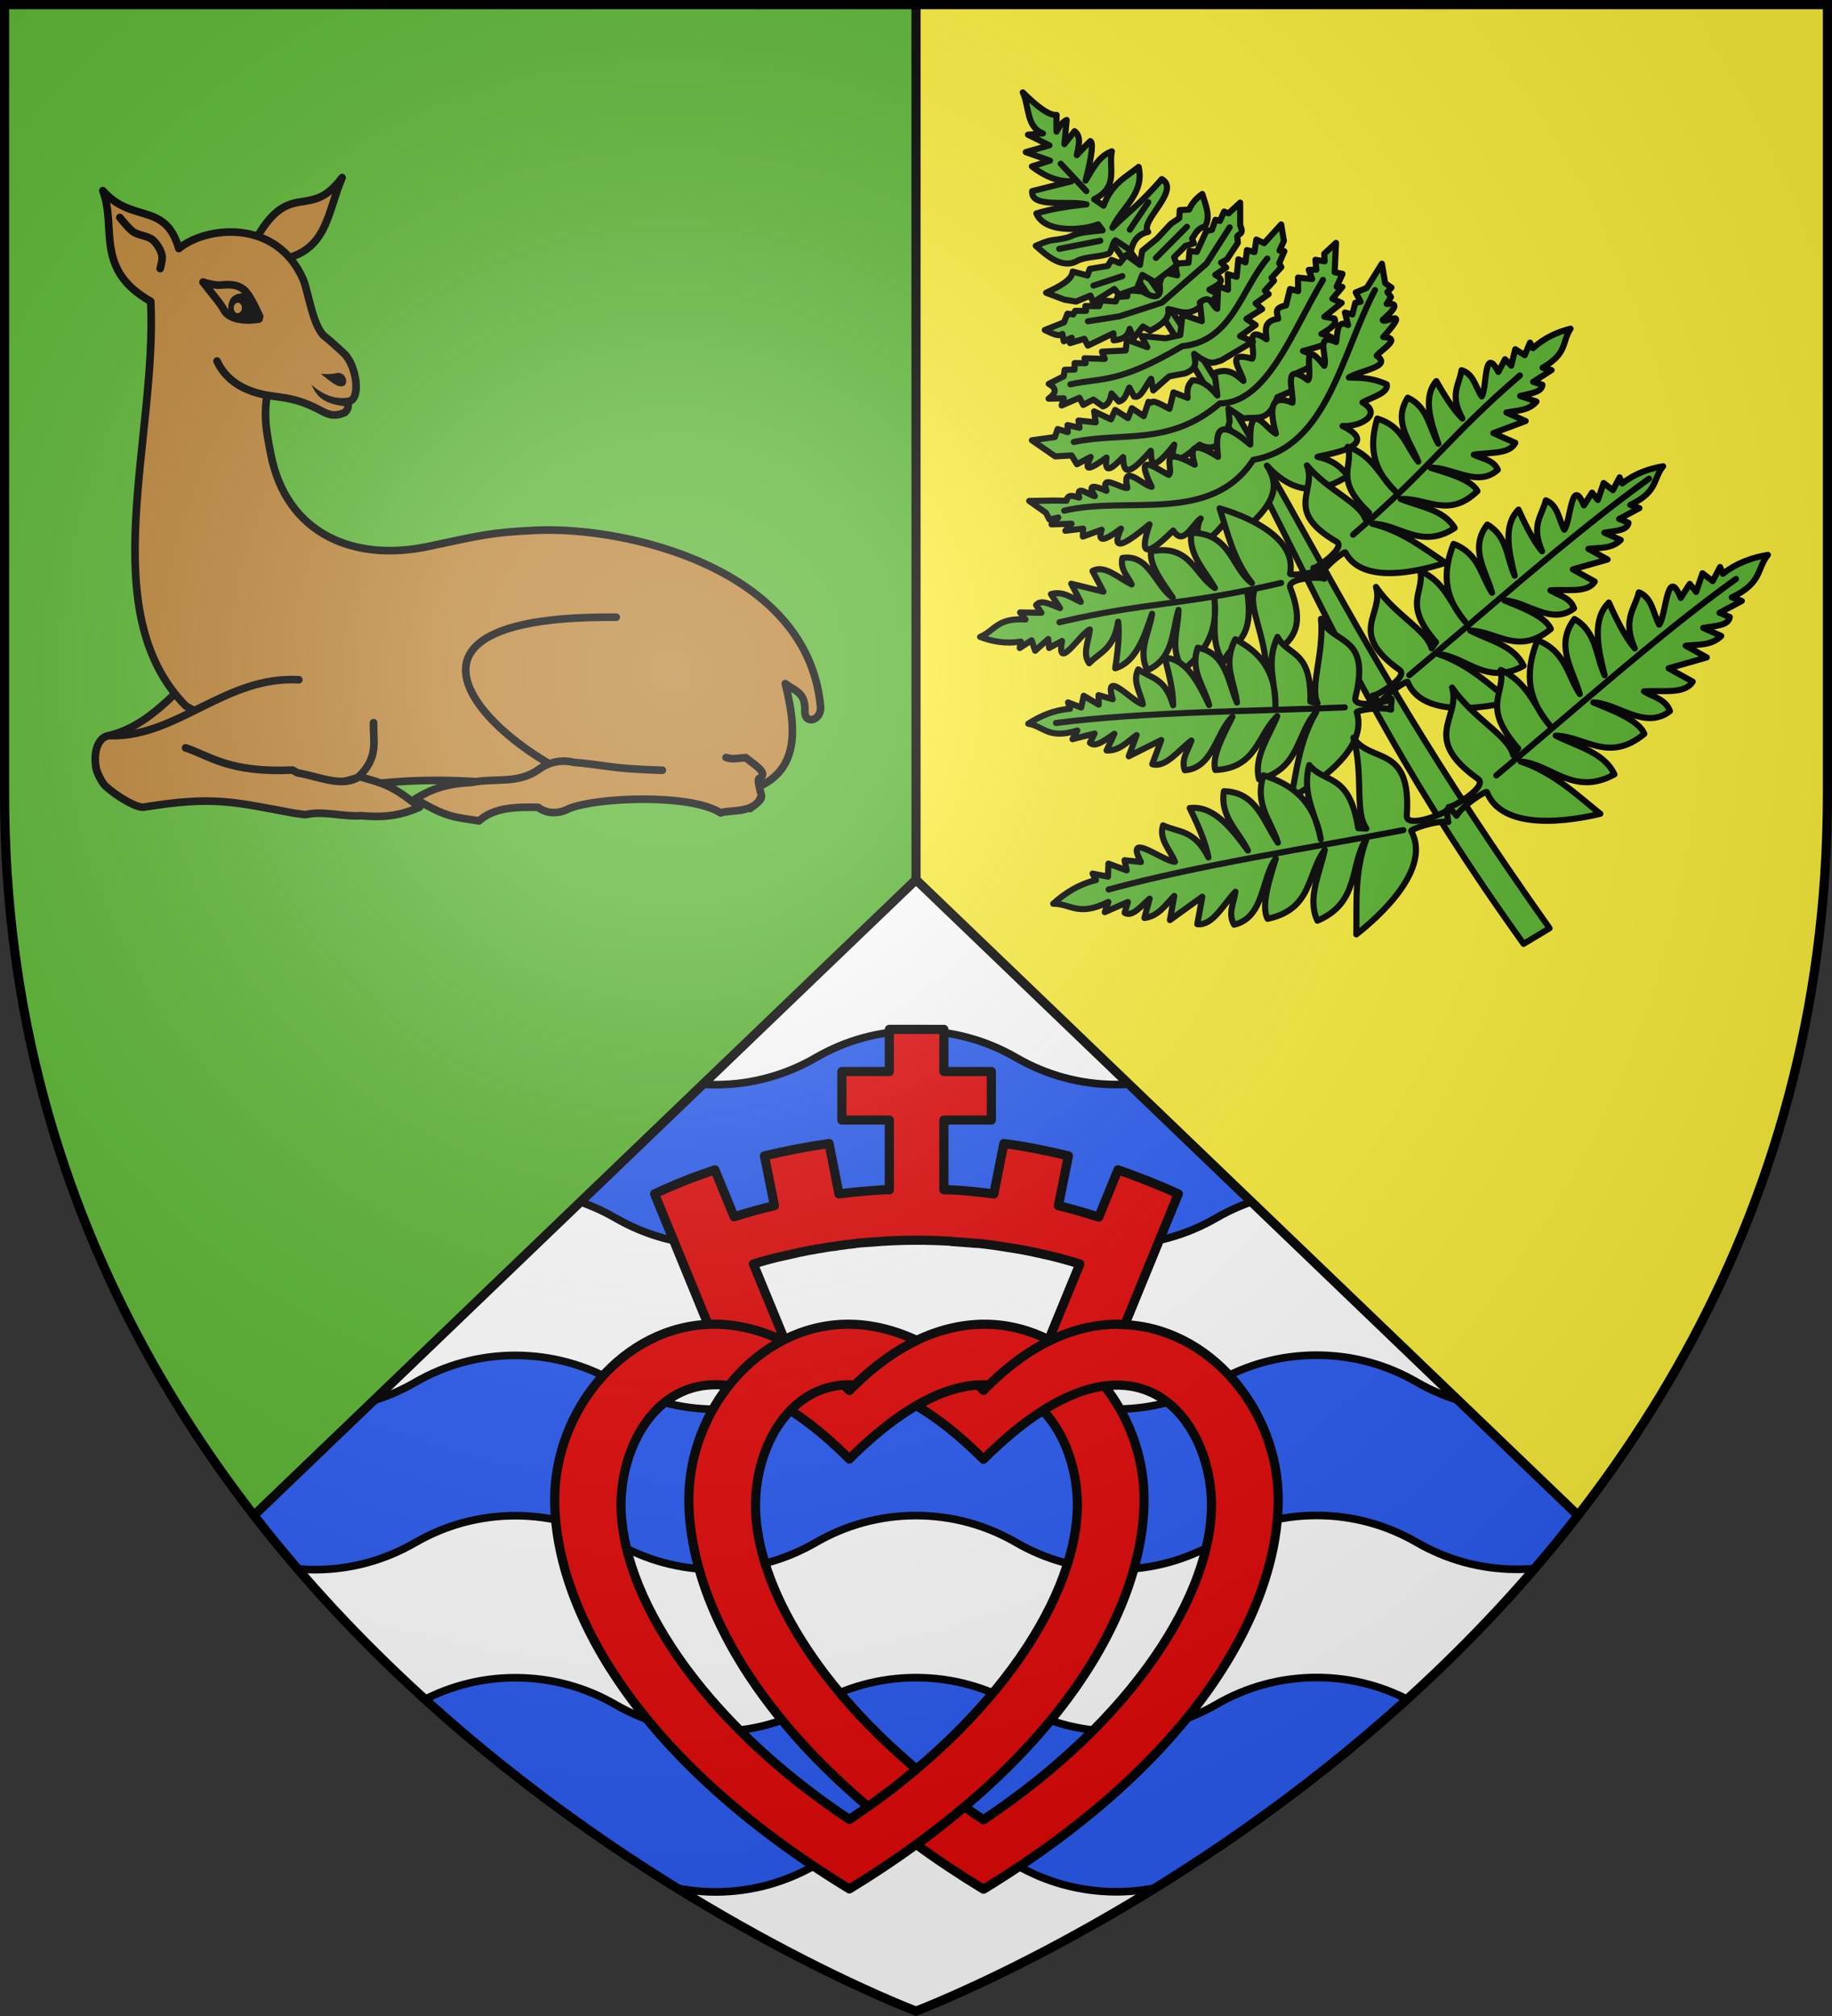
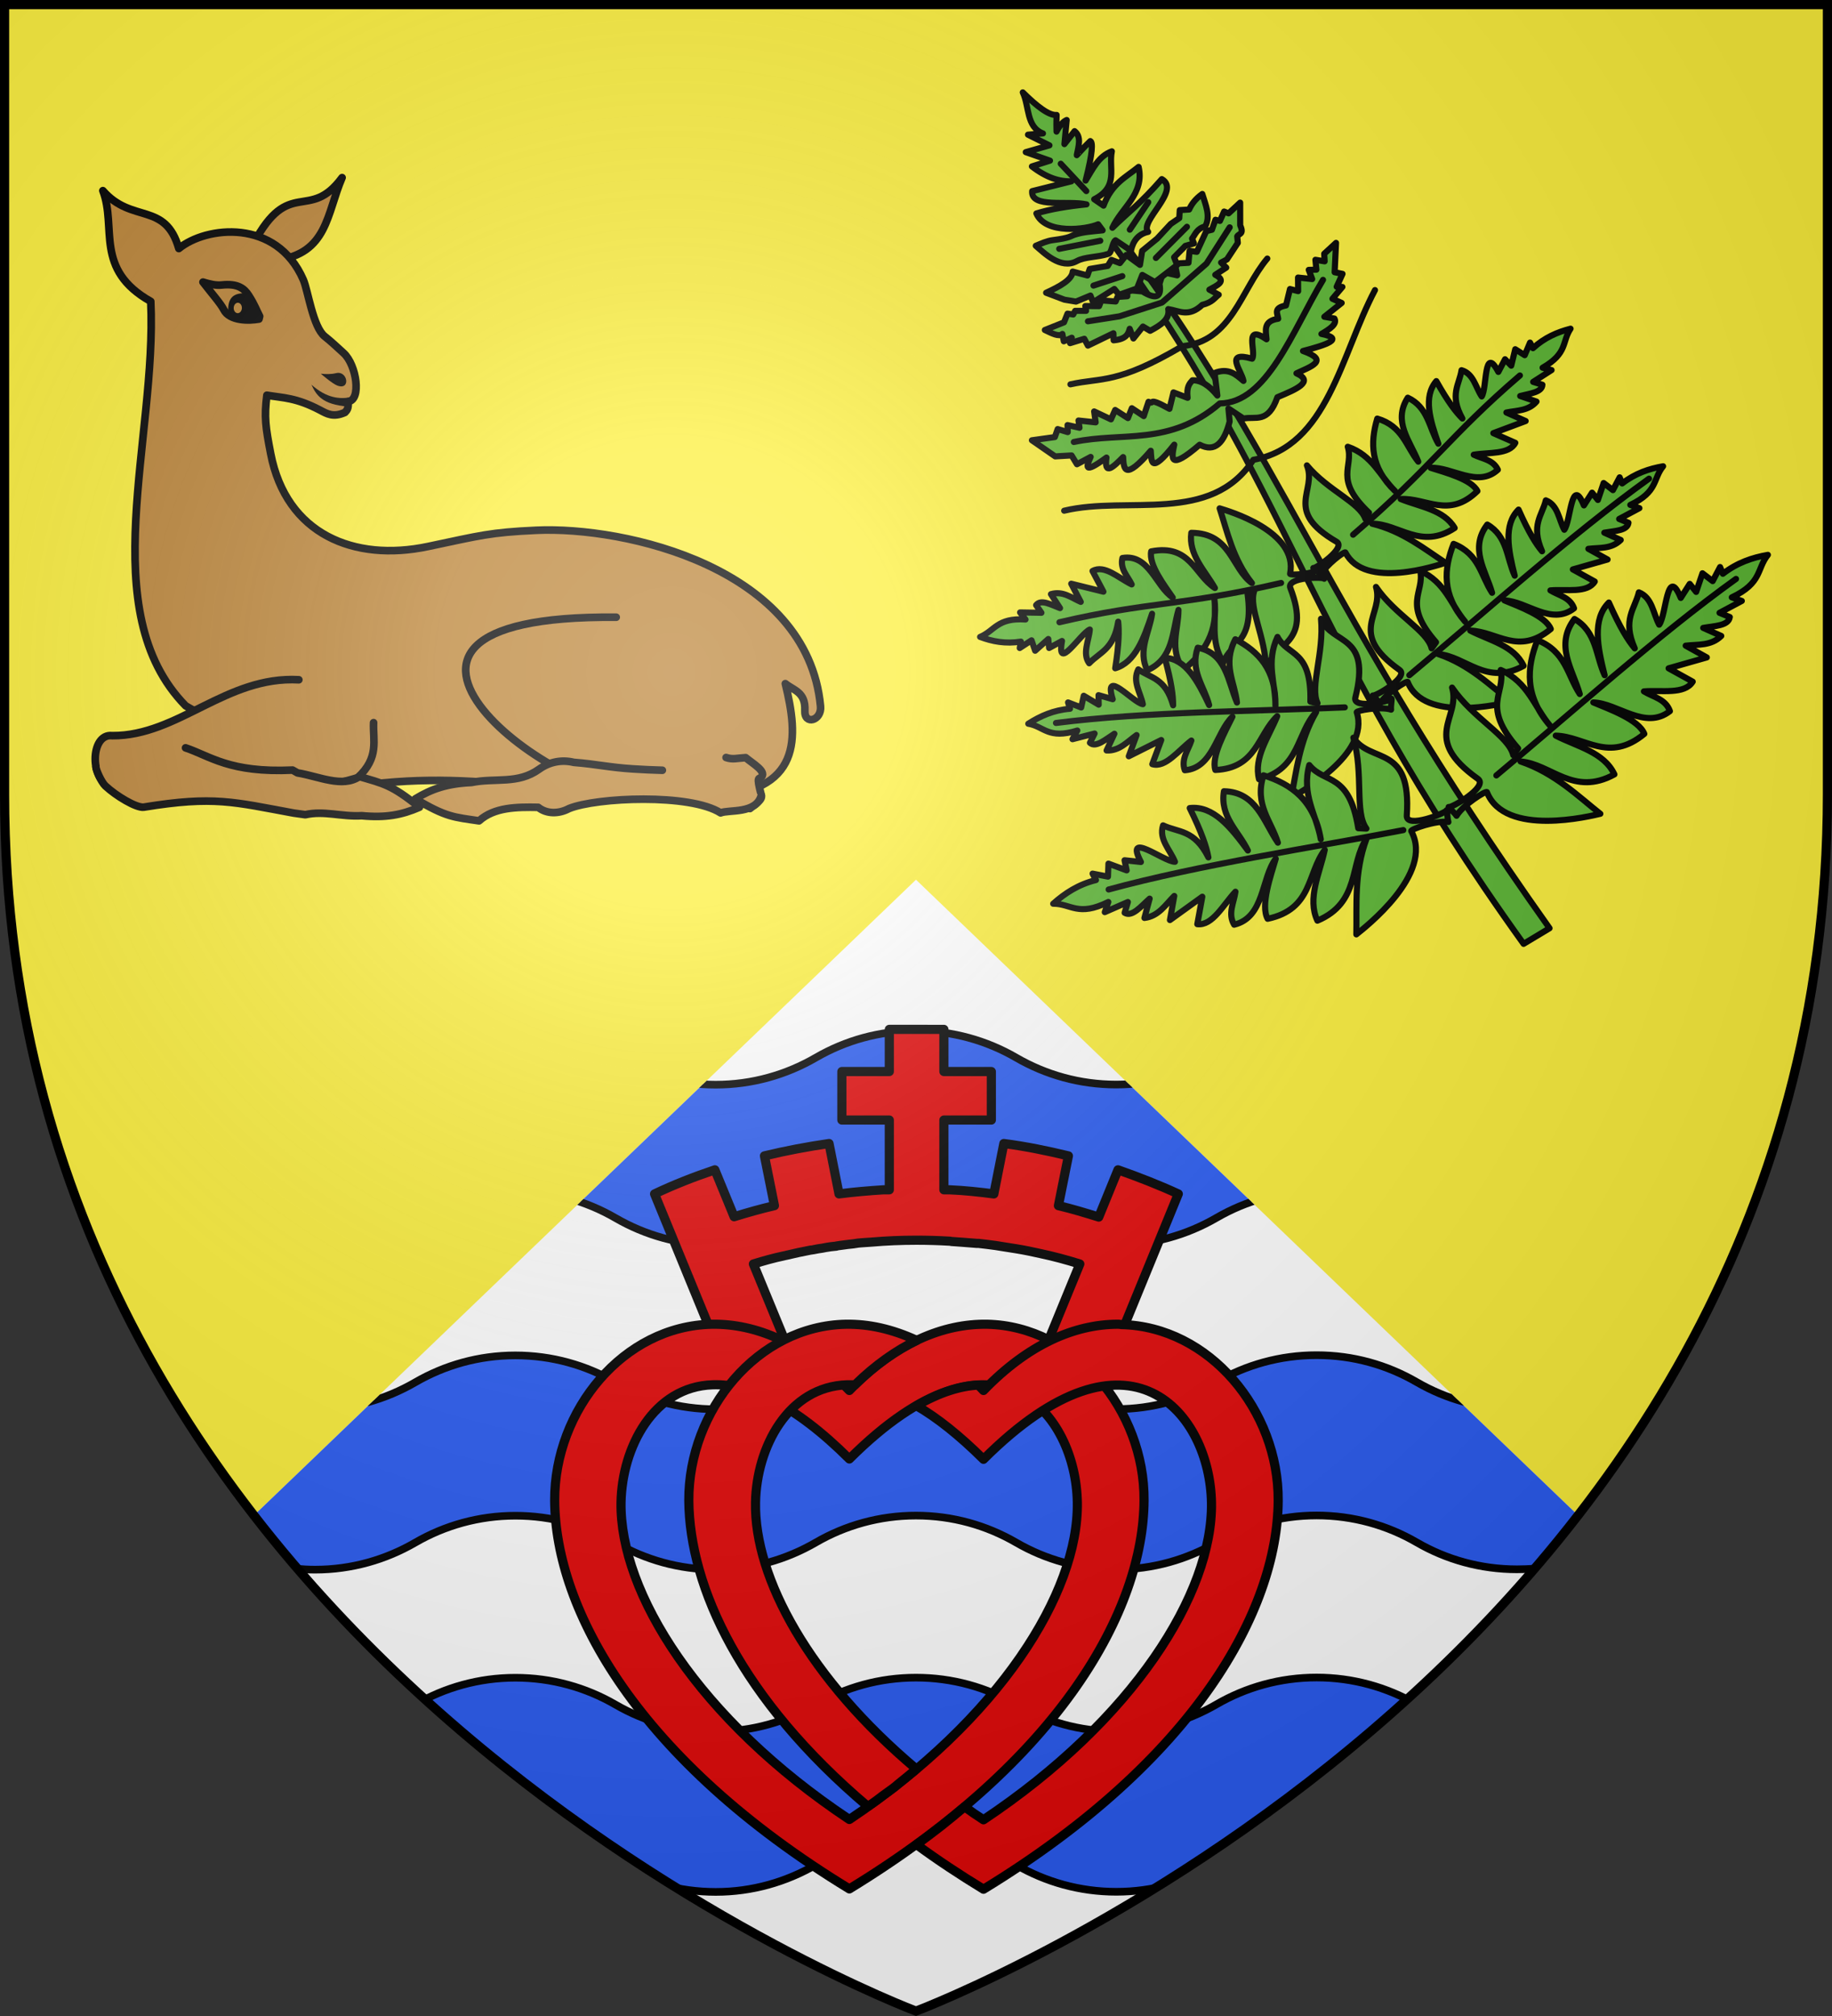
<svg xmlns="http://www.w3.org/2000/svg" height="660" viewBox="-300 -300 600 660" width="600">
  <rect x="-300" y="-300" width="600" height="660" fill="#333333" stroke="none" />
  <clipPath id="a">
    <path d="m0-12-216.875 208.156c88.378 114.071 216.875 162.344 216.875 162.344s128.497-48.272 216.875-162.344z" />
  </clipPath>
  <radialGradient id="b" cx="-80" cy="-80" gradientUnits="userSpaceOnUse" r="405">
    <stop offset="0" stop-color="#fff" stop-opacity=".31" />
    <stop offset=".19" stop-color="#fff" stop-opacity=".25" />
    <stop offset=".6" stop-color="#6b6b6b" stop-opacity=".125" />
    <stop offset="1" stop-opacity=".125" />
  </radialGradient>
  <path d="m-298.5-298.5h597v258.5c0 286.31-298.5 398.5-298.5 398.5s-298.5-112.19-298.5-398.5z" fill="#fcef3c" />
-   <path d="m-298.5-298.5h298.5v657s-298.5-112.19-298.5-398.5z" fill="#5ab532" />
  <path d="m0-12-216.875 208.156c88.378 114.071 216.875 162.344 216.875 162.344s128.497-48.272 216.875-162.344z" fill="#fff" />
  <g stroke="#000">
    <path clip-path="url(#a)" d="m-218.694 208.322c8.073 3.564 12.496 5.552 21.888 5.552 11.961 0 23.144-3.258 32.803-8.857 9.656-5.597 20.847-8.799 32.803-8.799 11.961 0 23.144 3.2 32.803 8.799 9.656 5.597 20.847 8.828 32.803 8.828 11.961 0 23.13-3.272 32.789-8.871 9.656-5.597 20.847-8.799 32.803-8.799 11.961 0 23.13 3.214 32.789 8.813 9.656 5.597 20.861 8.813 32.818 8.813 11.961 0 23.144-3.258 32.803-8.857 9.656-5.597 20.832-8.813 32.789-8.813 11.961 0 23.129 3.214 32.789 8.813 9.656 5.597 20.861 8.813 32.818 8.813 7.498 0 19.158-1.275 25.86-3.609l-3.798-51.285c-5.593 1.571-15.98 2.406-22.077 2.406-11.957-0-23.147-3.202-32.803-8.799-9.659-5.599-20.828-8.813-32.789-8.813-11.957 0-23.147 3.202-32.803 8.799-9.659 5.599-20.843 8.857-32.803 8.857-11.957-0-23.133-3.216-32.789-8.813-9.659-5.599-20.843-8.799-32.803-8.799-11.957 0-23.147 3.202-32.803 8.799-9.659 5.599-20.843 8.857-32.803 8.857-11.957-0-23.133-3.216-32.789-8.813-9.659-5.599-20.857-8.813-32.818-8.813-11.957 0-23.133 3.216-32.789 8.813-9.659 5.599-20.843 8.857-32.803 8.857-10.959-0-16.78-2.705-25.86-7.465zm0 105.529c8.073 3.564 12.496 5.552 21.888 5.552 11.961 0 23.144-3.258 32.803-8.857 9.656-5.597 20.847-8.799 32.803-8.799 11.961 0 23.144 3.2 32.803 8.799 9.656 5.597 20.847 8.828 32.803 8.828 11.961 0 23.13-3.272 32.789-8.871 9.656-5.597 20.847-8.799 32.803-8.799 11.961 0 23.13 3.214 32.789 8.813 9.656 5.597 20.861 8.813 32.818 8.813 11.961 0 23.144-3.258 32.803-8.857 9.656-5.597 20.832-8.813 32.789-8.813 11.961 0 23.129 3.214 32.789 8.813 9.656 5.597 20.861 8.813 32.818 8.813 7.498 0 19.158-1.275 25.86-3.609l-3.798-51.285c-5.593 1.571-15.98 2.406-22.077 2.406-11.957-0-23.147-3.202-32.803-8.799-9.659-5.599-20.828-8.813-32.789-8.813-11.957 0-23.147 3.202-32.803 8.799-9.659 5.599-20.843 8.857-32.803 8.857-11.957-0-23.133-3.216-32.789-8.813-9.659-5.599-20.843-8.799-32.803-8.799-11.957 0-23.147 3.202-32.803 8.799-9.659 5.599-20.843 8.857-32.803 8.857-11.957-0-23.133-3.216-32.789-8.813-9.659-5.599-20.857-8.813-32.818-8.813-11.957 0-23.133 3.216-32.789 8.813-9.659 5.599-20.843 8.857-32.803 8.857-10.959-0-16.78-2.705-25.86-7.465zm0-211.779c8.073 3.564 12.496 5.552 21.888 5.552 11.961 0 23.144-3.258 32.803-8.857 9.656-5.597 20.847-8.799 32.803-8.799 11.961 0 23.144 3.2 32.803 8.799 9.656 5.597 20.847 8.828 32.803 8.828 11.961 0 23.13-3.272 32.789-8.871 9.656-5.597 20.847-8.799 32.803-8.799 11.961 0 23.13 3.214 32.789 8.813 9.656 5.597 20.861 8.813 32.818 8.813 11.961 0 23.144-3.258 32.803-8.857 9.656-5.597 20.832-8.813 32.789-8.813 11.961 0 23.129 3.214 32.789 8.813 9.656 5.597 20.861 8.813 32.818 8.813 7.498 0 19.158-1.275 25.86-3.609l-3.798-51.285c-5.593 1.571-15.98 2.406-22.077 2.406-11.957-0-23.147-3.202-32.803-8.799-9.659-5.599-20.828-8.813-32.789-8.813-11.957 0-23.147 3.202-32.803 8.799-9.659 5.599-20.843 8.857-32.803 8.857-11.957-0-23.133-3.216-32.789-8.813-9.659-5.599-20.843-8.799-32.803-8.799-11.957-0-23.147 3.202-32.803 8.799-9.659 5.599-20.843 8.857-32.803 8.857-11.957-0-23.133-3.216-32.789-8.813-9.659-5.599-20.857-8.813-32.818-8.813-11.957-0-23.133 3.216-32.789 8.813-9.659 5.599-20.843 8.857-32.803 8.857-10.959-0-16.78-2.705-25.86-7.465z" fill="#2b5df2" stroke-width="2.5" />
-     <path d="m-216.875 196.156 216.875-208.156 216.875 208.156m-216.875-208.156v-286.5" fill="none" stroke-linejoin="round" stroke-width="3" />
    <path d="m62.712-227.864-2.687 1.635c64.257 87.17 66.311 134.078 138.969 235.229l8.503-5.111c-75.589-106.53-85.049-151.86-144.786-231.753z" fill="#5ab532" stroke-linecap="round" stroke-linejoin="round" stroke-width="2" />
    <path d="m42.19-191.958 6.282-2.512 1.147-2.85 1.874.274.638-1.193 3.574.002-.251-1.569 4.512.032.735-1.884 4.688.364.597-1.49 3.219-.233-.023-2.01 4.955.434c4.331 2.657 6.425 2.149 5.611-2.472l1.202-3.838 4.591 1.055-.763-3.849 4.471-.265.354-3.916 2.365.331 3.11-6.775 1.837-.451 1.152-3.278 1.47.384 1.373-3.077 1.468.598 3.791-3.52.01 7.446c1.361 3.01-.441 2.632-.977 3.61l.201 2.128-3.587 5.434-1.887 1.01 1.68 1.655-3.599 2.353c3.941 2.044.685 3.425-1.928 4.865l3.065 1.659c-1.496 1.156-2.054 2.467-5.397 3.316-4.456 4.21-7.621 1.907-11.14 1.387.604 3.281-2.438 5.276-5.929 7.113l-2.353-1.401-3.124 3.909-1.217-3.181c-.452 1.81-1.308 3.449-5.268 3.779l-.065-2.307-8.353 4.047-1.183-2.241-4.662 1.432.555-1.788-2.604 1.181-.466-2.412c-1.122 1.077-3.502-.23-5.75-1.286z" fill="#5ab532" stroke-linecap="round" stroke-linejoin="round" stroke-width="2" />
    <path d="m137.568-220.486-.459 9.614 2.586.532-1.921 4.222 1.876.06-3.258 3.874 3.024 1.362-5.678 4.531 3.3.575c1.007 1.829-1.523 3.443-4.253 5.045 7.723 1.566 1.742 3.545-6.046 5.58 8.949 3.122 2.408 5.149-2.133 7.317 6.009 2.723-.176 5.269-6.249 7.817-3.043 8.788-7.227 6.159-11.066 6.99l-4.969-3.301.402 4.256c-1.785 6.963-4.806 10.249-9.821 7.601-10.128 8.721-9.261 4.399-8.31-.021-8.022 10.155-7.404 5.276-7.706 1.997-8.479 9.827-8.878 6.144-9.047 2.077-3.185 3.212-6.326 6.324-5.453.152-7.813 5.766-6.54 2.821-5.181-.207l-4.494 2.406-1.757-2.892-5.365.318-7.629-5.283 7.517-1.044.921-2.623 3.296 1.003-.065-2.307 3.923.88-.332-2.377 5.623.609-.498-3.584 5.513 2.602 1.373-3.077 4.172 2.663 1.285-3.243 3.904 2.594 1.555-4.69c2.227 1.17-.836-1.99 6.87 2.308l1.308-5.385 4.628 1.78c-.406-3.682.626-4.638 1.58-5.743 2.741-.067 5.463 1.636 8.168 4.995l-.905-7.393c4.598-1.789 6.971.502 9.445 2.608-.569-3.352-6.484-9.974 2.847-7.273 1.469-2.243-2.982-11.662 4.714-6.357-.229-2.847-1.192-5.988 3.825-6.732-.169-1.632-1.749-3.52 2.548-4.345l1.308-5.385 2.673.698-.042-4.449 4.642.496-1.13-3.015 2.503-.063-.323-3.234 3.033.505-.152-2.473z" fill="#5ab532" stroke-linecap="round" stroke-linejoin="round" stroke-width="2" />
-     <path d="m37.074-136.006 8.089-.116 4.107.059c.499-2.449 2.463-1.453 4.181-1.034-1.152-4.633 3.152-.736 5.123-.485-2.832-4.303.266-3.224 3.81-1.739-2.092-5.891 4.522-.676 6.834-.949-1.936-8.34 4.921-.931 7.965-.351-5.904-11.884 1.161-6.107 5.602-3.903 1.944-1.847-4.037-10.199 8.503-3.348-1.413-4.871-1.448-8.343 7.61-2.569-.782-7.474-.729-13.762 10.595-4.017-.494-15.385 4.908-5.315 8.379-3.583-3.078-11.261.235-12.201 5.415-10.126.377-4.168-3.353-13.676 5.07-7.382 1.784-1.562-2.618-14.846 5.357-4.675 1.164-2.727-3.265-11.119 3.874-7.795.514-3.08.184-7.47 3.913-5.558l-1.031-4.115 2.458.641.925-3.807 1.773-.347-1.611-3.052 3.617-1.485 4.949-7.92 1.07 6.353 2.07 1.451-1.343 1.472 1.183 1.625-1.414 2.263c2.901-.268 4.325.353-1.319 5.223.279 1.679 9.704-4.897.193 5.618 6.19.311-.203 3.772-2.15 6.12 5.444 3.62-5.674 4.817-9.112 7.137 3.879.057 7.754.104 12.424 2.23.647 2.834-4.726 4.098-7.961 5.919 6.714 3.814-.515 8.056-6.527 7.71 13.963 6.861-6.771 9.477-8.195 10.109 5.204 1.078 7.861 3.519 9.981 6.249-8.216 5.138-16.745 7.213-26.566-3.39 5.693 8.499-.523 14.792-7.173 21.004l-4.111-5.628c-13.464 18.476-12.063 3.975-10.383 1.946-2.963 2.2-5.703 9.177-9.014 3.923-10.609 10.581-10.444 6.051-7.751-2.023-8.048 6.723-12.861 9.337-9.367 1.402-6.699 5.079-7.404 3.69-6.323.374l-6.153 2.241.091-2.608-5.821.708 2.046-2.3-6.574.208 2.235-2.251-2.914.657-1.177-2.23zm82.524-90.527-5.562 6.14-2.578-1.179-.612 4.092-2.458-.641-.485 4.024-2.327-1.012-.566 5.723-2.898-.857.072 5.08-3.21-1.142-.331 7.404c-1.794-.893-2.036-5.025-5.665-2.086l.63 6.136-6.359-2.166-.699 6.697-4.818 1.074-7.92-.788 1.949 3.684-6.672-2.45-.417 3.535-7.776.4.923 2.366-6.632-.213.362 1.613-3.601-.029-.022 2.12-3.223.07-.339 2.139-4.892 2.469c2.996 1.623 2.147 3.236-.051 4.845l4.993-.114-.72 2.343 5.84-2.525 1.239 2.348 3.305-1.769 3.136 2.235c2.184-.72 2.422-2.516 2.825-4.223l2.373 2.644c2.326-.583 2.491-2.895 3.461-4.563l1.549 2.935c2.233.77 3.745-3.616 5.559-5.837l.718 3.831 5.23-4.607 5.192-.973c4.621-1.772 3.115-4.16 2.975-6.41 5.819 4.405 6.759 2.587 8.823 2.201l10.428-6.186-4.214-1.808 5.094-3.631-3.012-2.001 5.152-3.21-2.129-1.871 4.266-3.037-1.252-1.136 3.004-3.265-.812-.92 3.197-3.518-.681-1.291 1.684-3.913-1.577-.209 1.424-3.171z" fill="#5ab532" stroke-linecap="round" stroke-linejoin="round" stroke-width="2" />
    <path d="m20.998-91.482c4.006 1.498 8.31 2.334 13.355 1.532l-.383 2.1 3.869-2.528 1.181 3.422 4.309-3.844.266 2.942 4.228-2.298c-1.902 10.53 6.06-2.477 9.105-3.753-.304 3.73-2.541 7.823-.21 11.057 3.488-3.672 8.028-4.5 9.5-13.625.333 2.962.285 7.153-.975 15.256 6.507-1.896 9.394-9.696 12.072-17.838-.851 6.15-4.78 12.134-1.567 18.501 8.642-3.842 8.089-12.512 10.219-19.773.022 6.501-3.245 12.802 1.642 19.6 6.721-5.482 11.52-12.305 10.093-23.478.827 7.032-1.574 14.069 2.973 21.094 2.557-6.865 10.091-6.253 7.927-22.335l2.155-1.019c-1.881 5.667 3.737 14.868 3.922 25.728 2.53-9.026 15.091-8.152 7.917-26.758-1.366-3.544 10.866-3.718 11.094-3.031.115-.285-.502-2.113-.502-3.344-3.122 1.868-10.784 2.289-10.673 1.726 2.778-14.028-20.572-20.655-23.072-21.429 2.437 7.37 4.357 16.726 10.578 24.476-6.701-4.852-6.882-16.419-19.857-16.464-.969 7.129 4.431 12.274 7.734 18.072-6.681-4.306-8.062-14.48-20.87-12.002-.871 4.391 4.347 11.144 7.066 15.136-5.515-3.547-7.718-14.399-16.484-12.97-.86 3.701 1.738 5.898 3.033 8.661-4.339-2.104-8.908-6.592-12.833-4.395l3.578 6.772-10.552-2.611 3.126 5.949c-3.08-1.347-5.821-3.675-9.764-2.533l2.976 4.574c-2.921-1.073-6.215-3.054-7.841-.98l1.749 2.507-6.996-.117 1.783 2.316c-9.346-.627-10.064 3.716-14.873 5.702zm193.379-100.91c-4.33 1.117-8.508 2.91-12.31 6.378l-.964-1.826-1.742 4.126-3.107-1.956-1.308 5.385-2.033-2.105-2.189 4.153c-4.847-9.149-3.638 5.326-5.447 8.026-2.031-3.032-2.641-7.434-6.611-8.596-.715 4.788-4.071 7.99.279 15.819-2.102-2.083-4.635-5.323-8.538-12.249-4.375 5.134-2.044 12.747.676 20.504-3.052-5.196-3.382-12.007-10.027-15.071-4.998 7.833.796 14.167 3.442 20.939-4.011-4.972-5.099-11.65-13.433-14.099-2.356 8.003-2.252 15.949 5.825 23.708-5.022-4.923-7.299-11.677-15.484-14.491 2.038 6.709-4.751 10.5 6.966 21.607l-1.209 2c-1.878-5.409-12.311-9.286-19.137-17.507 3.389 8.351-7.842 14.785 9.691 24.993 3.34 1.944-6.968 8.996-7.584 8.598.077.284 1.725 1.337 2.481 2.28 1.511-3.198 7.775-7.854 8.026-7.359 6.249 12.326 30.198 4.201 32.801 3.381-6.601-4.273-13.981-10.36-24.035-12.783 8.684-.07 15.941 8.696 27.015 1.393-3.552-6.014-11.309-6.905-17.682-9.482 8.332-.477 15.755 6.542 25.138-2.601-1.955-3.859-10.544-6.085-15.311-7.609 6.873-.399 15.413 6.675 21.998.622-1.541-3.324-5.101-3.539-7.901-4.925 4.986-.841 11.632.015 13.624-3.888l-7.205-3.169 10.587-3.965-6.315-2.793c3.45-.709 7.212-.475 9.868-3.58l-5.342-1.824c3.145-.829 7.166-1.174 7.277-3.684l-3.028-.933 6.028-3.866-2.941-.767c8.342-4.804 6.286-8.54 9.161-12.783z" fill="#5ab532" stroke-linecap="round" stroke-linejoin="round" stroke-width="2" />
    <path d="m36.77-63.063c3.981-2.545 8.347-4.479 13.667-4.898l-.636-2.081 4.298 1.661.834-3.84 4.905 2.916-.06-3.115 4.644 1.333c-3.172-10.442 6.563 1.066 9.865 1.633-.74-3.79-3.525-7.478-1.479-11.408 4.034 2.941 8.834 2.674 11.4 11.767.007-3.153-.52-7.484-2.751-15.571 6.961.352 10.842 7.721 14.546 15.496-1.583-6.163-6.338-11.392-3.733-18.787 9.395 1.84 9.811 10.963 12.846 17.96-.718-6.744-4.823-12.465-.533-20.721 7.591 4.015 13.343 9.898 13.137 21.832.056-7.493-3.236-14.192.677-22.6 3.433 6.481 11.171 3.979 10.763 21.184l2.349.522c-2.596-5.407 2.178-16.337 1.131-27.638 3.651 8.728 16.571 4.708 11.256 25.771-1.012 4.012 11.687 1.16 11.844.391.152.267-.279 2.315-.139 3.59-3.449-1.162-11.438.301-11.258.857 4.478 13.851-18.967 26.508-21.469 27.93 1.685-8.243 2.609-18.416 8.173-27.99-6.392 6.69-5.26 18.724-18.703 21.987-1.817-7.148 3.193-13.82 5.956-20.648-6.434 6.119-6.704 17.006-20.263 17.613-1.404-4.335 3.235-12.627 5.598-17.44-5.311 5.044-6.358 16.837-15.606 17.529-1.313-3.623 1.129-6.544 2.156-9.729-4.258 3.257-8.482 9.04-12.8 7.736l2.936-7.906-10.638 5.322 2.562-6.941c-3.039 2.16-5.614 5.252-9.831 5.045l2.563-5.478c-2.905 1.836-6.093 4.706-8.016 2.959l1.526-3.032-7.238 1.856 1.584-2.843c-9.615 2.967-10.854-1.357-16.066-2.223zm207.916-84.291c-4.607.795-9.122 2.314-13.405 5.63l-.827-2.007-2.205 4.19-3.042-2.332-1.875 5.553-1.912-2.395-2.672 4.178c-4.163-10.057-4.29 5.286-6.429 7.969-1.822-3.37-2.034-8.058-6.05-9.631-1.201 4.977-4.996 8.052-1.222 16.676-1.986-2.378-4.309-6.011-7.704-13.645-5.039 5.019-3.343 13.238-1.257 21.642-2.675-5.738-2.367-12.936-8.982-16.746-5.944 7.805-.527 14.983 1.575 22.343-3.694-5.587-4.186-12.712-12.615-16.023-3.214 8.217-3.865 16.59 3.788 25.468-4.75-5.624-6.471-12.934-14.709-16.616 1.477 7.242-5.942 10.634 5.175 23.357l-1.447 1.999c-1.435-5.859-11.909-10.859-18.218-20.113 2.724 9.089-9.564 14.872 7.684 27.16 3.285 2.341-8.103 8.856-8.705 8.382.053.305 1.665 1.559 2.36 2.619 1.877-3.233 8.833-7.582 9.046-7.04 5.317 13.524 30.986 7.081 33.77 6.447-6.452-5.079-13.542-12.135-23.76-15.572 9.033.691 15.738 10.557 27.947 3.845-3.117-6.643-11.095-8.264-17.473-11.537 8.706.231 15.75 8.274 26.378-.525-1.663-4.234-10.377-7.334-15.187-9.357 7.182.185 15.382 8.383 22.805 2.591-1.284-3.635-4.964-4.174-7.741-5.88 5.263-.446 12.089 1.041 14.533-2.893l-7.186-3.97 11.383-3.242-6.297-3.496c3.654-.443 7.542.135 10.599-2.9l-5.379-2.39c3.349-.596 7.561-.604 7.916-3.237l-3.058-1.249 6.635-3.539-2.983-1.067c9.13-4.323 7.35-8.436 10.744-12.649z" fill="#5ab532" stroke-linecap="round" stroke-linejoin="round" stroke-width="2" />
    <path d="m279-118.349c-5.068.874-10.034 2.545-14.746 6.193l-.91-2.208-2.425 4.609-3.347-2.566-2.062 6.108-2.103-2.634-2.939 4.596c-4.58-11.063-4.719 5.815-7.072 8.766-2.004-3.707-2.237-8.864-6.655-10.594-1.321 5.475-5.495 8.857-1.345 18.343-2.185-2.615-4.74-6.612-8.474-15.009-5.543 5.521-3.677 14.561-1.383 23.806-2.943-6.312-2.604-14.229-9.88-18.421-6.538 8.586-.579 16.481 1.733 24.578-4.063-6.145-4.605-13.983-13.876-17.625-3.535 9.039-4.252 18.249 4.167 28.015-5.224-6.187-7.118-14.227-16.18-18.278 1.625 7.966-6.537 11.698 5.693 25.692l-1.592 2.198c-1.579-6.445-13.1-11.945-20.04-22.124 2.996 9.997-10.521 16.359 8.452 29.876 3.614 2.575-8.913 9.741-9.576 9.221.058.336 1.832 1.715 2.596 2.88 2.064-3.556 9.716-8.341 9.951-7.744 5.849 14.877 34.085 7.79 37.147 7.092-7.098-5.586-14.896-13.349-26.136-17.129 9.936.76 17.312 11.613 30.742 4.23-3.429-7.307-12.204-9.09-19.22-12.691 9.577.255 17.325 9.101 29.015-.577-1.829-4.658-11.415-8.067-16.705-10.292 7.901.203 16.92 9.221 25.086 2.85-1.412-3.998-5.46-4.592-8.516-6.468 5.79-.491 13.298 1.145 15.986-3.183l-7.904-4.367 12.521-3.566-6.927-3.846c4.019-.487 8.296.149 11.659-3.19l-5.916-2.629c3.684-.655 8.317-.665 8.708-3.56l-3.364-1.374 7.299-3.893-3.282-1.173c10.043-4.755 8.085-9.28 11.819-13.914zm-234.07 114.215c3.859-3.454 8.263-6.325 14.016-7.751l-1.113-2.109 5.047.986.148-4.26 5.963 2.217-.687-3.321 5.361.572c-5.564-10.586 7.412-.067 11.148-.067-1.569-3.918-5.36-7.35-3.899-11.93 5.012 2.404 10.224 1.236 14.854 10.49-.621-3.373-2.064-7.909-6.125-16.148 7.706-.903 13.435 6.265 19.05 13.9-2.966-6.3-9.226-11.019-7.845-19.408 10.674.241 12.95 9.922 17.677 16.848-2.134-7.081-7.778-12.445-4.72-22.064 9.128 2.899 16.613 8.134 18.769 20.936-1.434-8.024-6.382-14.584-3.768-24.296 5.059 6.301 13.049 2.202 16.034 20.679l2.681.127c-3.927-5.306-.871-17.873-4.274-29.767 5.747 8.664 19.118 1.99 17.492 25.494-.31 4.477 13.052-.907 13.072-1.759.22.257.156 2.527.564 3.865-4.016-.609-12.488 2.424-12.18 2.985 7.677 13.991-15.518 31.837-17.979 33.817.204-9.126-.813-20.176 3.38-31.438-5.677 8.329-2.035 20.992-16.131 26.953-3.42-7.311.745-15.368 2.413-23.179-5.837 7.727-3.961 19.421-18.714 22.562-2.405-4.379 1.029-14.1 2.661-19.681-4.82 6.37-3.615 19.176-13.622 21.616-2.163-3.634-.067-7.206.424-10.802-4.021 4.266-7.501 11.228-12.498 10.627l1.644-8.995-10.609 7.648 1.425-7.895c-2.903 2.869-5.111 6.649-9.778 7.203l1.719-6.33c-2.82 2.498-5.746 6.153-8.203 4.638l1.07-3.524-7.57 3.315 1.171-3.332c-9.956 4.94-12.178.544-18.068.576z" fill="#5ab532" stroke-linecap="round" stroke-linejoin="round" stroke-width="2" />
    <path d="m65.334-221.339c-1.08.71-1.192 4.088-2.31 4.445-3.794 1.212-7.633.884-10.363 2.373-5.314 2.898-10.806-2.797-13.44-5.009 1.813-.753 3.662-1.611 5.63-1.86 5.595-.706 5.655-1.285 7.066-1.757 2.902-.97 6.05-1.095 9.208-1.436l-1.464-1.982c-3.904 1.711-17.259 3.408-20.238-3.556 4.647-1.432 10.273-2.341 16.421-2.971-6.051-1.367-18.266 1.38-17.801-4.337l12.853-3.211c-3.929.133-8.18-1.206-12.94-4.876l5.936-1.891-7.947-2.784 7.761-2.221-7.031-3.494 4.9-.41c-5.546-2.132-4.423-8.95-6.607-13.444 4.662 4.615 8.619 7.654 11.098 7.389-.134 3.074-.056 3.909-.045 5.455 1.081-2.07 2.193-3.314 3.333-3.803l-.748 7.898 3.329-4.246c2.327 1.831 1.298 4.936.717 7.872.013.092 2.072-2.371 4.44-4.625.849.44.843 3.598-1.548 12.954 2.35-3.762 4.161-7.979 8.601-9.598-1.14 5.553 2.383 11.546-5.781 15.693l3.057 2.102c2.744-7.362 7.372-9.298 11.491-12.701 2.024 8.848-5.62 13.34-8.59 19.939 5.364-5.261 8.96-7.669 16.186-15.934 6.389 3.684-7.526 13.927-4.471 17.282-4.521.96-5.342 4.948-5.628 6.13zm12.92 13.691 7.262-5.602-.985-2.525 3.109-3.131.556-.594 2.832-.814-.616-1.578c1.138-1.454 1.475-3.21 4.34-4.011 1.789-3.364.086-7.006-.985-10.597-2.202 1.574-3.506 3.295-4.309 5.099l-3.078.183-.154 2.633-2.801 1.902-4.432 4.784-4.92 4.03-.715 4.589-4.465-3.266-2.12 2.678-2.77-1.046-1.2 1.968-5.91.997-.739 2.143-4.832-1.287c-.227 2.707-4.216 4.858-8.711 6.935l6.002 2.267 3.786.623 4.74-1.977.862 2.209 6.956-4.368 1.539 1.927 5.879-2.085 1.747-4.438z" fill="#5ab532" stroke-linecap="round" stroke-linejoin="round" stroke-width="2" />
    <path d="m47.405-246.392 8.374 8.949m14.251 12.645 6.037-9.001m-29.162 15.266 13.448-2.646m7.221 11.585-9.447 3.092m20.448-9.052 10.158-10.199m14.01.18-7.591 11.868-14.571 12.748-13.97 4.523-10.299 1.615m-5.735 20.643c10.187-2.29 15.332.085 36.644-12.497 16.203-1.587 19.187-18.397 27.838-28.681m-63.374 60.054c15.895-3.386 31.419 1.436 47.795-12.618 15.504-.19 23.666-23.474 33.828-40.464m-84.78 75.573c20.884-5.002 47.981 4.667 61.951-16.66 24.348-4.318 28.652-34.364 39.846-55.566m-7.178 80.091c25.818-22.202 31.48-32.243 54.643-52.134m-78.22 67.925c-32.498 7.589-43.459 6.039-72.595 12.865m112.631 68.048c-29.078 5.613-67.035 11.387-96.513 19.444m77.346-59.624c-28.448 1.287-65.259 1.363-94.592 5.108m115.728-15.641c23.484-19.55 53.093-46.122 78.493-64.337m-49.995 97.152c23.484-19.55 53.093-46.122 78.493-64.337" fill="none" stroke-linecap="round" stroke-linejoin="round" stroke-width="2" />
    <g fill="#bb8335" stroke-linecap="round" stroke-linejoin="round" stroke-width="2.292" transform="matrix(1.091 0 0 1.091 -55.72 66.168)">
      <g fill="#bb8335">
        <path d="m-147.796-262.537c10.713-20.189 16.647-6.308 26.587-19.788-4.669 10.86-4.322 22.751-19.718 24.793" stroke="#000" stroke-linecap="round" stroke-linejoin="round" stroke-width="2.292" />
-         <path d="m-143-146.253c-21.501 4.12-28.96 26.696-48.19 31.364 10.816 41.84 46.794-18.247 48.19-31.364" stroke="#000" stroke-linecap="round" stroke-linejoin="round" stroke-width="2.292" />
        <path d="m-11.609-96.497c28.958-1.03 27.349-17.997 23.453-33.985 2.553 2.079 6.109 2.486 5.862 8.072-.2 4.523 5.113 3.021 4.706-1.286-3.92-41.547-58.627-54.045-85.374-52.805-13.942.647-16.573 1.526-32.488 4.873-22.143 4.657-42.513-3.636-47.194-27.855-1.547-8.004-1.975-10.923-1.148-17.546 4.915.838 8.72.668 16.002 4.495 1.994 1.048 3.884 2.262 7.435.674.533-.616 1.152-1.042.943-3.282 4.067-.354 2.577-10.996-1.356-14.549-1.67-1.509-3.85-3.581-5.627-4.961-3.556-2.763-5.051-13.784-6.45-17.006-8.056-18.548-29.259-16.091-37.377-9.385-4.043-14.158-14.105-7.398-22.803-17.37 4.239 11.144-2.689 23.608 14.377 33.234 1.931 41.221-17.37 92.936 10.471 121.351l44.11 25.283c43.019-7.896 64.813 2.935 112.458 2.046z" stroke="#000" stroke-linecap="round" stroke-linejoin="round" stroke-width="2.292" />
-         <path d="m-143.791-217.027c-7.431-1.363-12.43-4.775-14.972-10.26m-29.157-43.073s2.553 3.278 3.994 4.283c1.58 1.102 4.47 1.218 5.921 2.486 1.22 1.066 2.422 3.065 2.738 4.653.231 1.164-.551 3.917-.551 3.917" stroke="#000" stroke-linecap="round" stroke-linejoin="round" stroke-width="2.292" />
      </g>
      <path d="m-127.587-223.48s3.432 3.002 4.959 3.562c4.059 1.489 3.113-4.579-.378-3.741-1.517.364-3.021.341-4.581.179zm-2.826 3.29c4.576 4.052 8.445 4.421 12.064 3.72l-1.11 2.847c-7.754-.635-9.49-3.401-10.954-6.567z" fill="#000" stroke="none" />
      <path d="m-155.425-241.481c-.028-2.642-.172-6.713 5.804-6.067l3.659 6.821s-.701.59-1.127.723c-1.566.488-3.314.505-4.92.167-1.237-.26-3.416-1.644-3.416-1.644z" fill="#000" stroke="none" />
      <path d="m-162.973-250.979c2.531 3.301 5.283 6.391 6.235 8.266 1.772 3.493 7.683 3.346 10.576 2.826l.199-.84c-1.002-1.887-1.386-3.276-3.257-6.214-1.34-2.103-3.282-3.683-8.108-3.164-1.763.19-3.671-.268-5.646-.875z" fill="none" stroke="#000" stroke-linecap="round" stroke-linejoin="round" stroke-width="2.292" />
      <ellipse cx="-161.007" cy="-237.815" fill="#bb8335" rx="1.228" ry="1.566" stroke="none" transform="matrix(.999 .035 -.035 .999 0 0)" />
      <path d="m-5.937-108.314c2.038.682 3.196.195 5.881.042 2.289 1.892 6.103 4.038 4.805 5.73-.733.956-1.753-.734-.106 5.556.394 1.505-1.957 2.652-3.416 3.991-8.806-6.08-17.511-8.244-32.255-4.94-22.069 4.945-102.85-53.354-7.898-52.477m-95.273 18.768c-21.859-1.204-36.211 16.895-55.999 16.772-6.842-.792-6.79 14.223-.038 15.401l24.235-6.612c18.625 6.303 19.1 12.569 49.447 3.834 6.599-6.083 4.554-11.172 4.796-16.523" fill="#bb8335" stroke="#000" stroke-linecap="round" stroke-linejoin="round" stroke-width="2.292" />
      <path d="m4.642-96.986c-1.49 5.715-9.788 4.237-12.219 5.288-9.116-5.867-37.255-4.669-45.521-1.293-3.039 1.627-6.687 1.677-9.24-.374-6.377-.113-13.179-.081-17.755 4.057-7.486-1.124-9.826-1.033-19.129-6.606 4.923-3.015 9.588-4.579 16.846-4.908 7.221-1.469 13.875.618 20.293-3.971 3.176-2.292 6.913-2.917 10.41-2.068 7.045.566 10.736 1.53 17.79 1.968 2.93.182 5.878.334 8.814.404m-143.128-6.726c7.362 2.449 13.166 7.551 32.13 6.673l1.48.846c6.299 1 13.453 4.555 18.561 1.094 7.257 2.154 9.596 2.399 18.033 9.213-5.294 2.301-10.105 3.221-17.338 2.537-6.019.368-11.346-1.583-16.916-.302l-3.474-.483c-17.968-3.284-23.834-5.24-45.022-1.782-2.212.29-8.327-3.364-11.542-6.388-1.239-1.165-2.838-4.92-2.826-5.636" fill="#bb8335" stroke="#000" stroke-linecap="round" stroke-linejoin="round" stroke-width="2.292" />
    </g>
    <g fill="#e20909" stroke-linecap="round" stroke-linejoin="round" stroke-width="2.747" transform="matrix(1.092 0 0 1.092 962.841 435.782)">
      <path d="m-889.725-365.19v12.642h-14.231v14.543h14.231v20.912h-1.712c-4.494.285-8.988.665-13.375 1.236l-2.996-15.114c-6.527.951-13.054 2.186-19.367 3.707l2.996 14.923c-4.066.951-8.132 2.091-12.091 3.327l-5.778-14.068c-6.206 2.091-12.305 4.468-18.083 7.224l25.145 61.31 18.618-5.988-14.124-34.314c3.103-.951 6.099-1.806 9.309-2.471.107 0 .321-.095.428-.095 1.284-.285 2.461-.57 3.745-.855 1.284-.285 2.461-.475 3.745-.76h.214c.214 0 .321-.095.535-.095.963-.19 1.926-.38 2.782-.475.321-.095.642-.095.963-.19.963-.19 1.926-.285 2.889-.38.107 0 .321 0 .428-.095.214 0 .428-.095.642-.095.749-.095 1.498-.19 2.14-.285.214 0 .535-.095.749-.095.963-.095 1.926-.19 2.889-.38.428 0 .749-.095 1.177-.095.963-.095 1.819-.095 2.782-.19 4.387-.38 8.881-.57 13.482-.57 3.317 0 6.634.095 9.844.285.214 0 .428 0 .642.095.428 0 .856.095 1.391.095.428 0 .856.095 1.284.095h.107c1.605.095 3.21.285 4.815.38h.321.214c.856.095 1.605.19 2.461.285 1.712.19 3.531.475 5.243.76 2.461.38 4.922.76 7.276 1.236 1.177.285 2.354.475 3.531.76 4.066.855 7.918 1.901 11.877 3.137l-14.124 34.409 18.511 5.988 25.145-61.405c-5.778-2.662-11.877-5.038-18.083-7.224l-5.778 14.163c-3.959-1.236-8.025-2.471-12.091-3.422l2.996-14.923c-6.313-1.521-12.733-2.852-19.367-3.707l-2.996 15.114c-4.387-.57-8.774-1.046-13.268-1.236h-1.712v-20.912h14.231v-14.543h-14.231v-12.642z" />
      <path d="m-942.904-276.79c-26.536.475-47.295 25.76-47.188 52.85.214 32.793 24.931 77.754 88.383 116.441 63.452-38.687 88.169-83.647 88.383-116.441.214-27.09-20.651-52.279-47.081-52.85-13.054-.19-27.392 5.513-41.303 19.866-13.91-14.353-28.248-20.056-41.196-19.866zm.214 18.155c10.7-.38 24.396 5.703 40.982 22.243 44.192-44.105 67.946-13.403 68.374 13.022.428 27.09-23.326 65.017-68.374 95.054-45.155-30.037-68.909-67.963-68.481-95.054.321-16.539 9.737-34.695 27.499-35.265z" />
      <path d="m-902.672-276.79c-26.536.475-47.295 25.76-47.188 52.85.214 26.045 15.729 59.599 53.715 91.727 1.07-.76 2.247-1.521 3.317-2.376.214-.095.321-.285.535-.38l.214-.19c.963-.665 1.926-1.426 2.889-2.091.214-.19.428-.285.642-.475.535-.38.963-.76 1.391-1.141 1.926-1.521 3.745-3.042 5.564-4.563-31.993-26.9-48.686-57.222-48.258-79.94.321-16.539 9.737-34.695 27.499-35.265h2.354c6.099-5.988 12.412-10.361 18.511-13.307-7.383-3.422-14.445-4.943-21.186-4.848zm81.214 0c-12.626.095-26.536 5.893-40.019 19.866-.535-.57-1.07-1.141-1.605-1.616-5.457.285-11.556 2.186-18.511 6.178 6.099 3.517 12.84 8.84 20.116 16.064 44.192-44.105 67.946-13.403 68.374 13.022.428 27.09-23.326 65.017-68.374 95.054-1.926-1.236-3.852-2.566-5.671-3.897-1.177.951-2.247 1.901-3.424 2.852-1.177.951-2.354 1.901-3.531 2.852-2.461 1.901-4.922 3.802-7.49 5.608 6.206 4.563 12.947 9.03 20.116 13.403 63.452-38.687 88.169-83.647 88.383-116.441.214-27.09-20.651-52.279-47.081-52.85-.428-.095-.856-.095-1.284-.095z" />
    </g>
  </g>
  <path d="m-298.5-298.5h597v258.543c0 286.248-298.5 398.457-298.5 398.457s-298.5-112.209-298.5-398.457z" fill="url(#b)" />
  <path d="m-298.5-298.5h597v258.503c0 286.203-298.5 398.395-298.5 398.395s-298.5-112.191-298.5-398.395z" fill="none" stroke="#000" stroke-width="3" />
</svg>